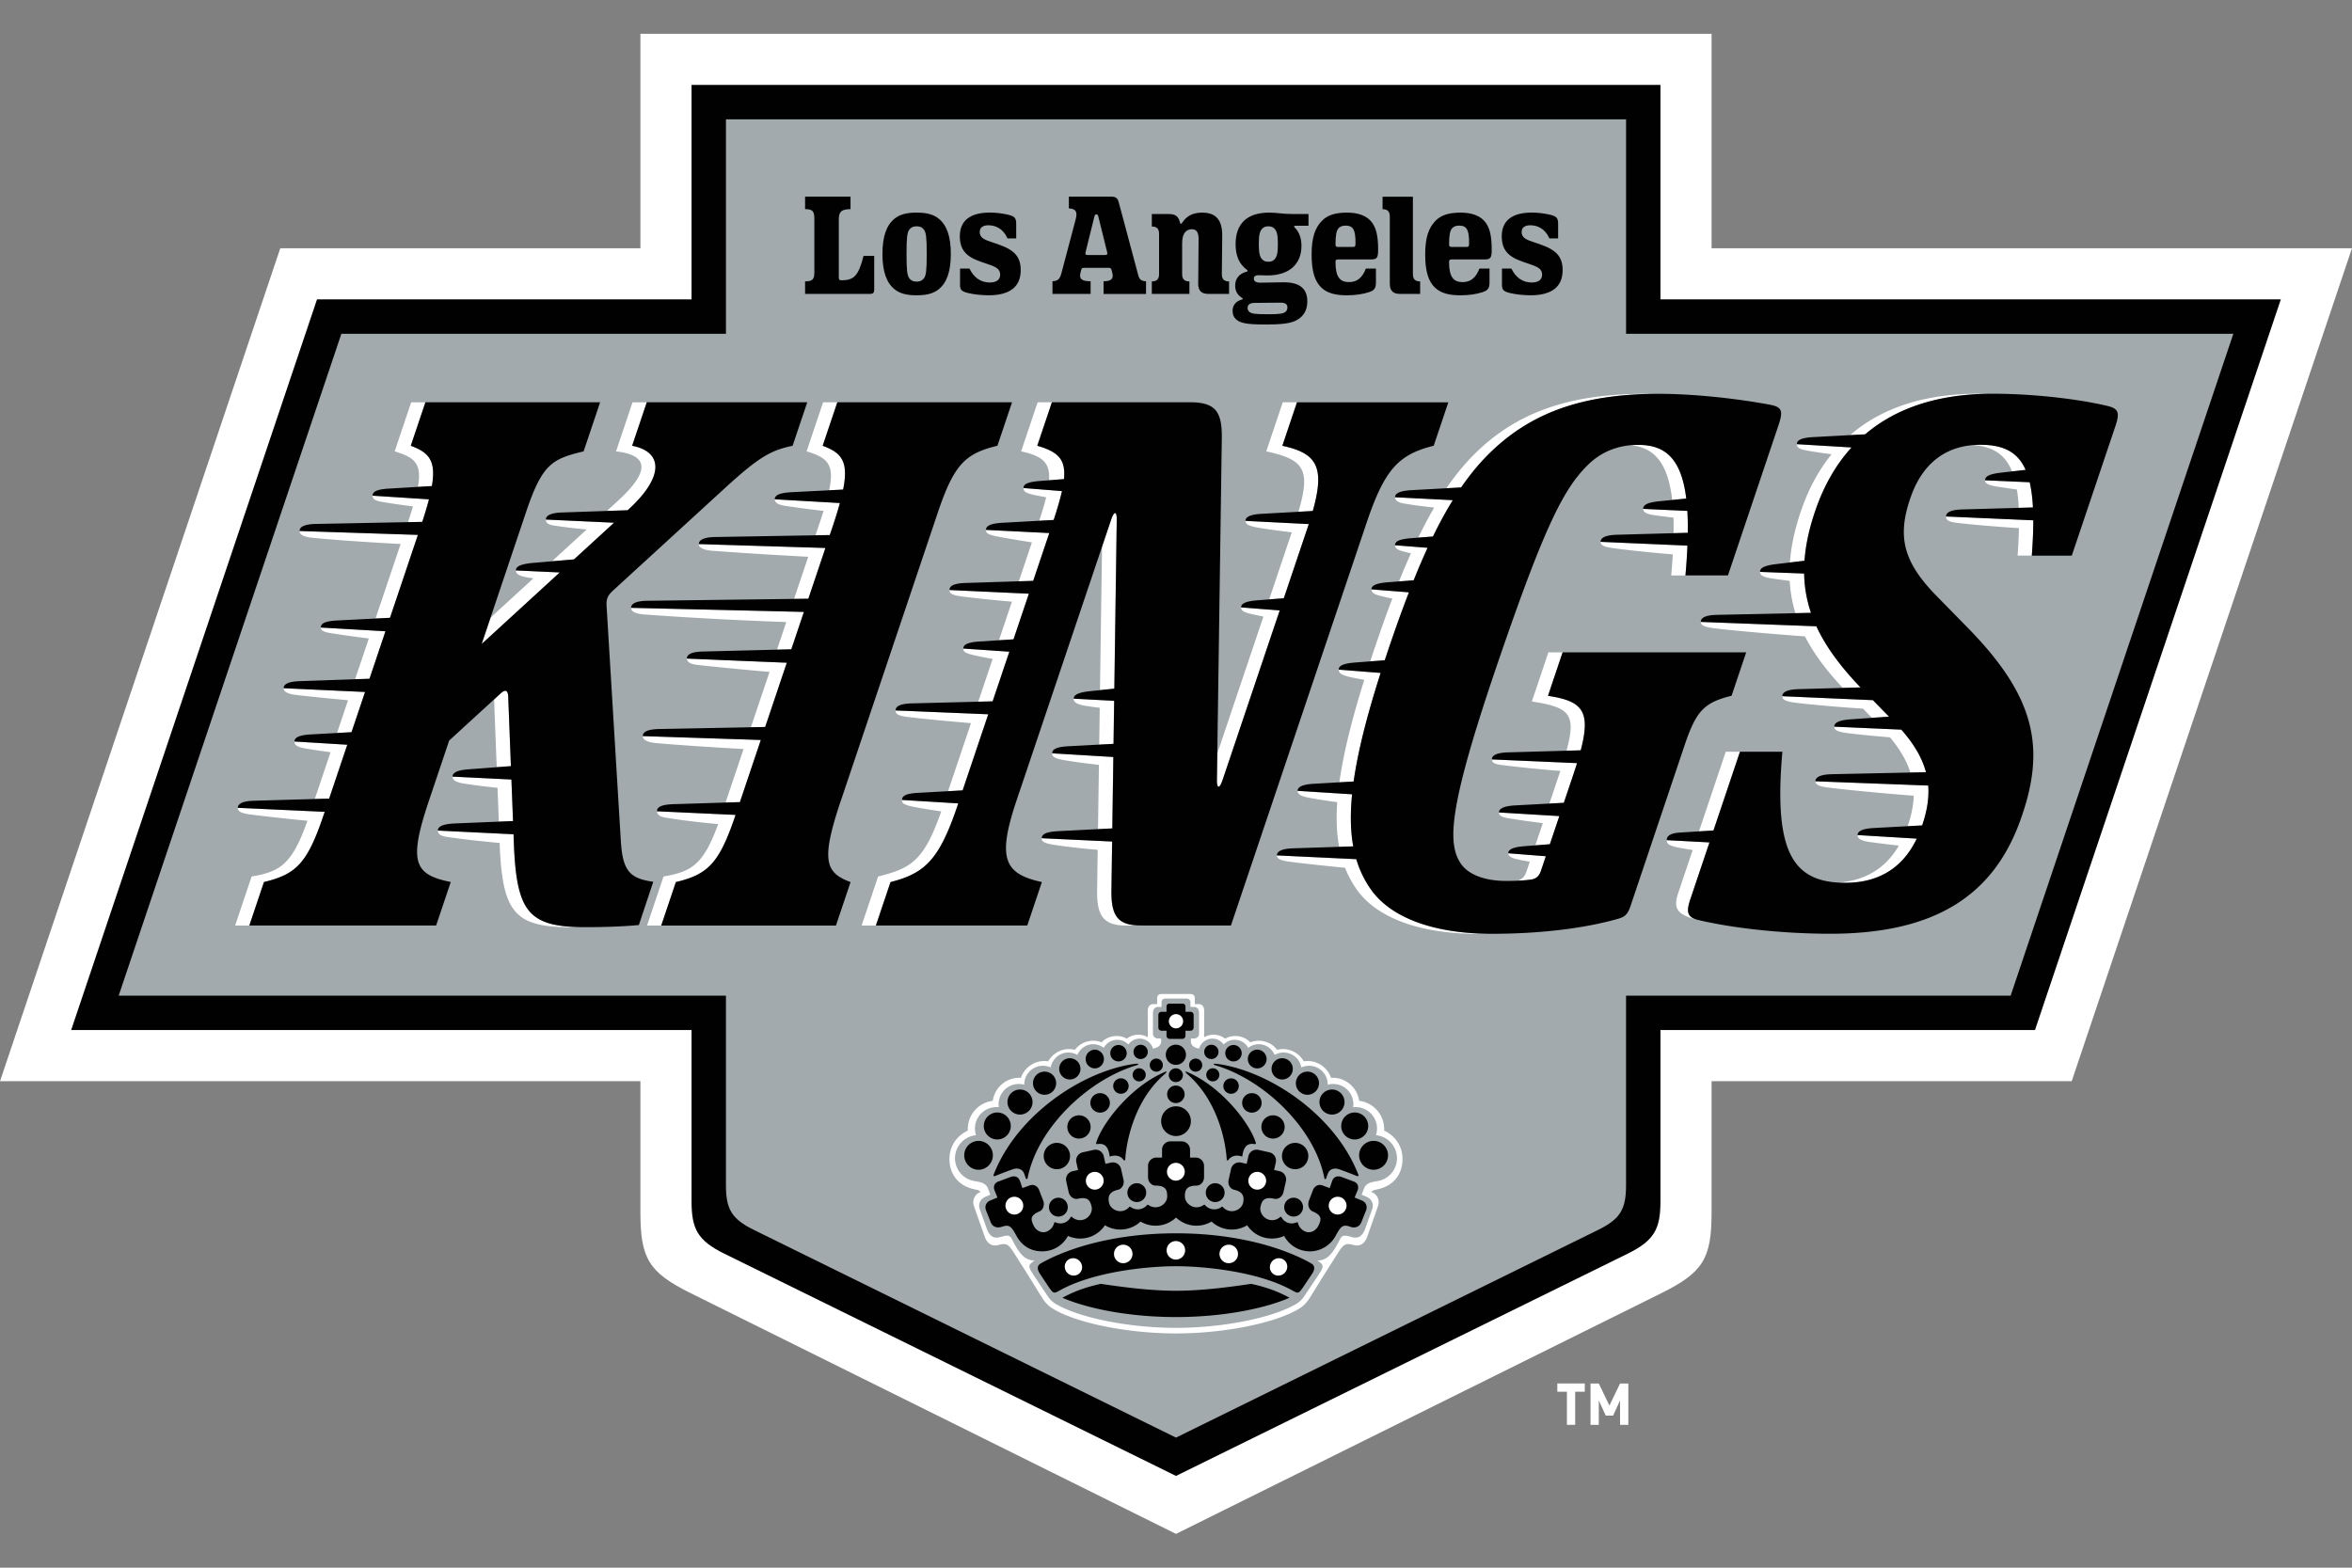
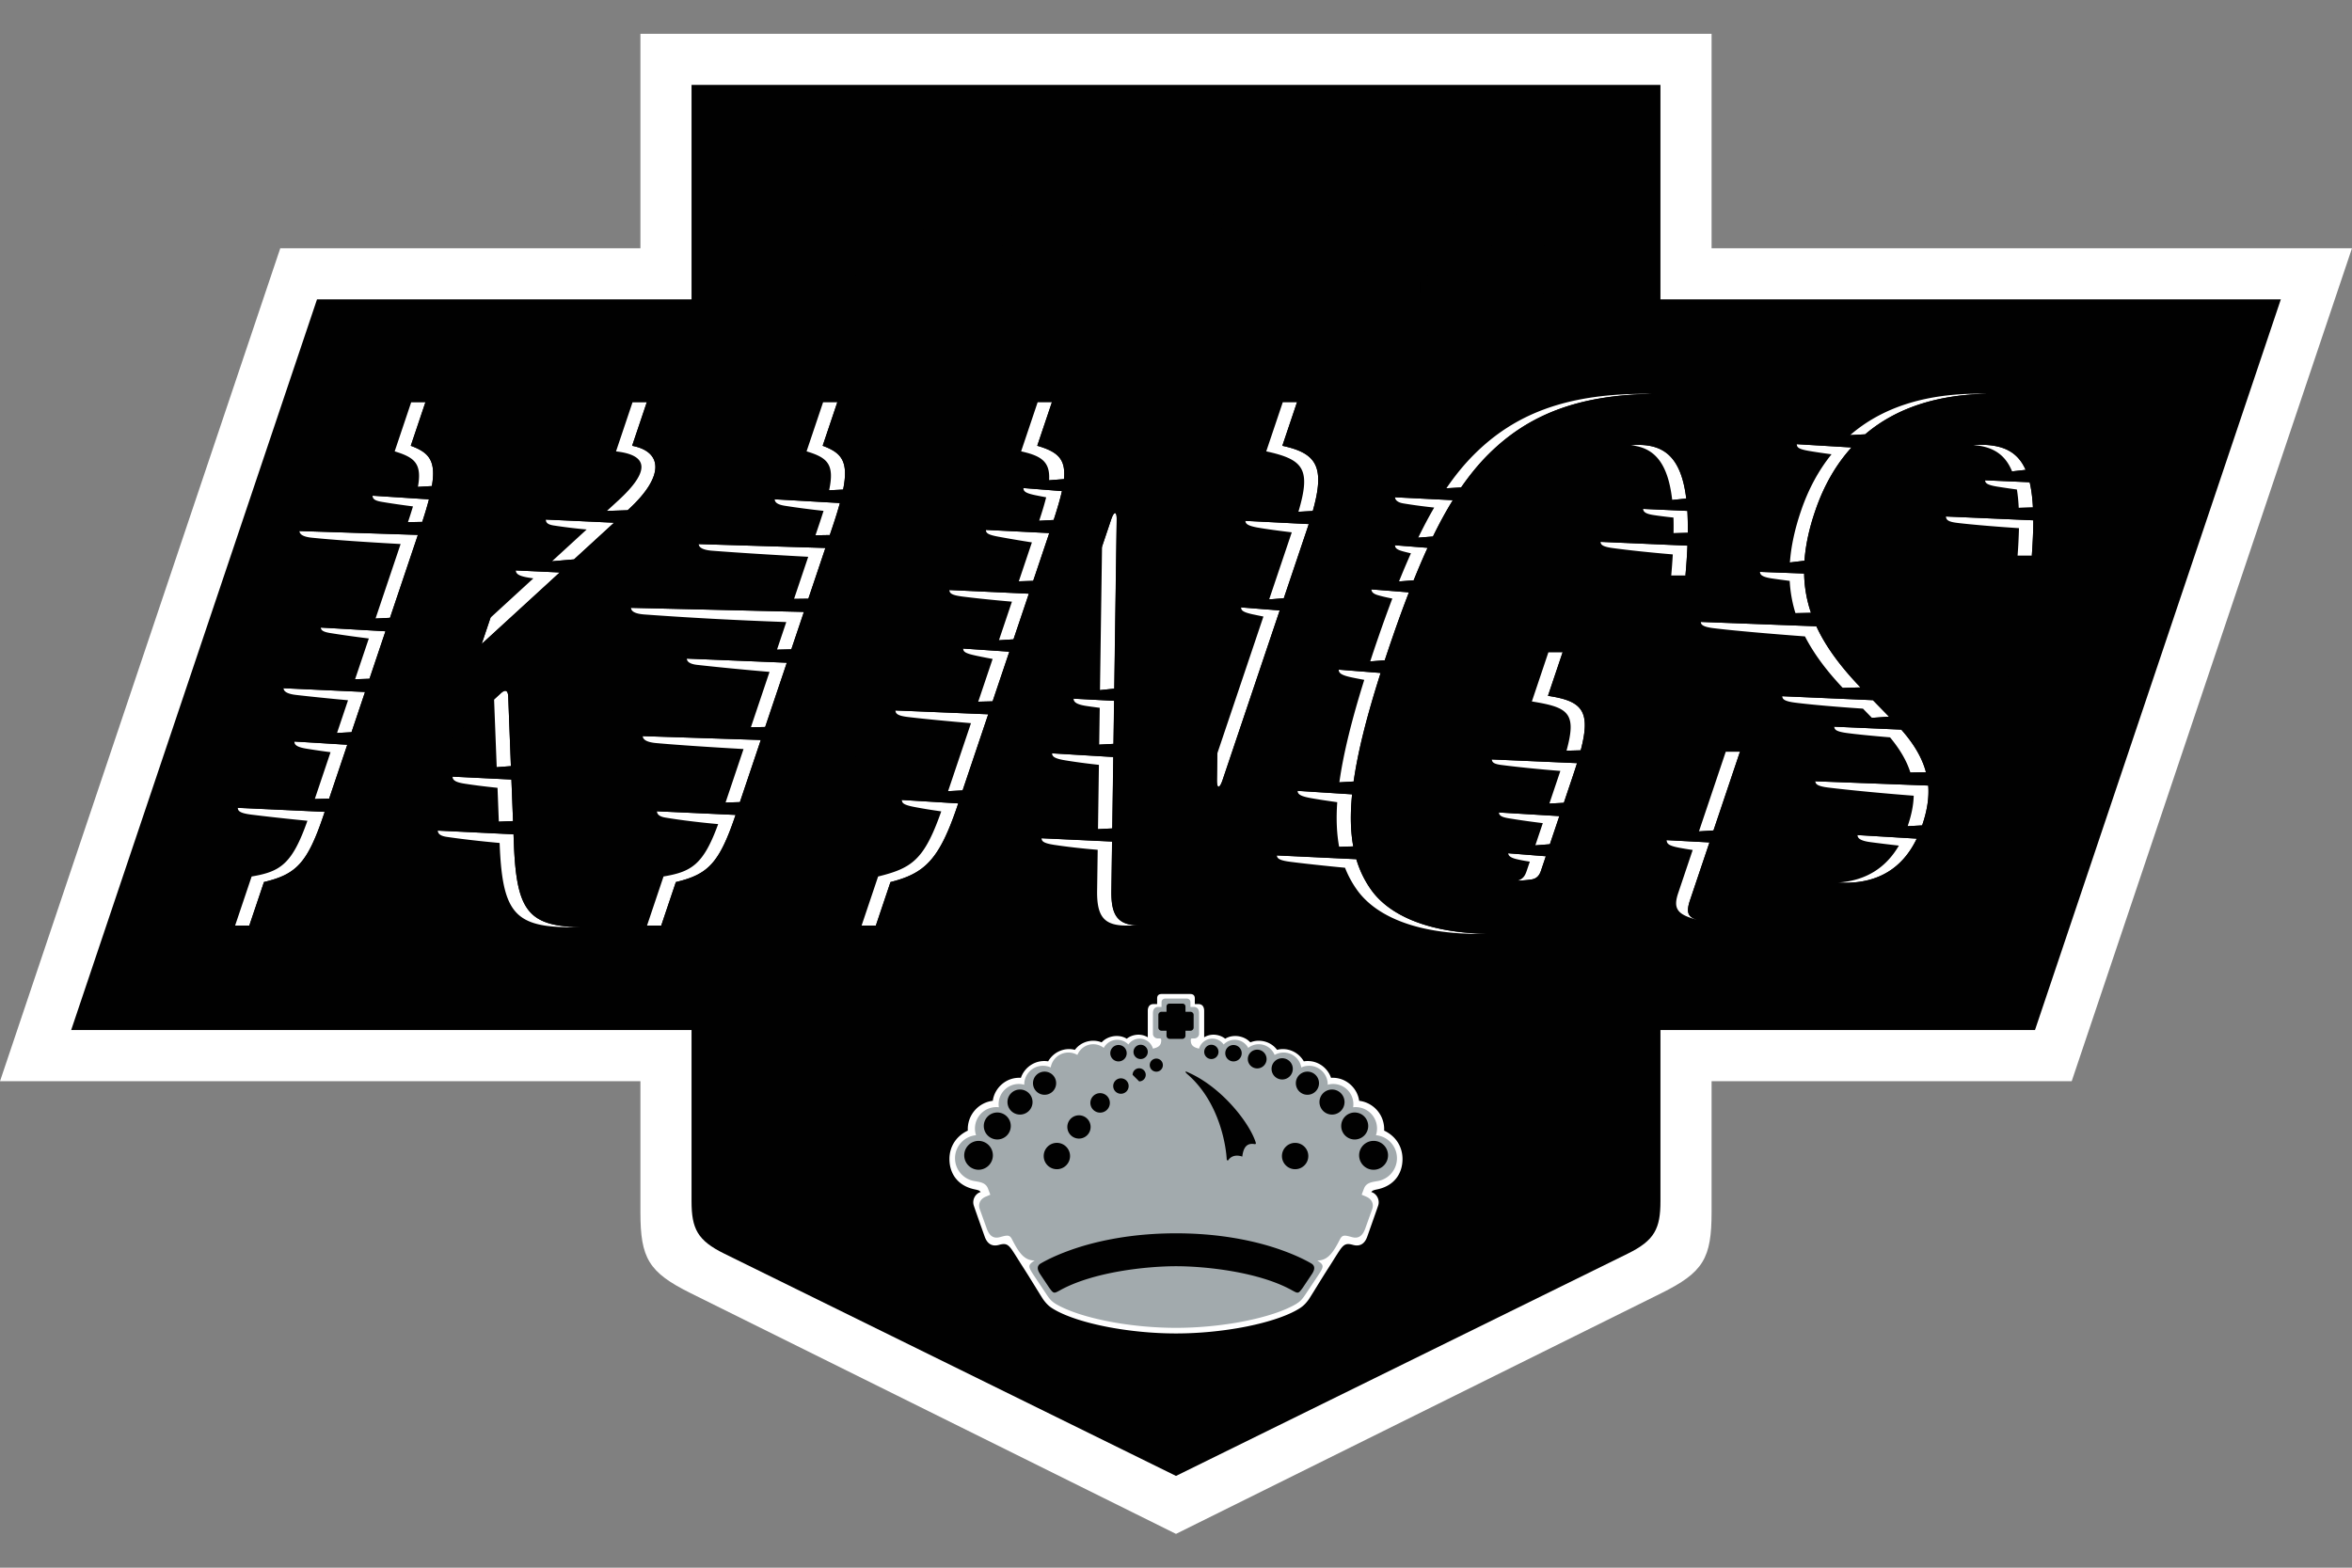
<svg xmlns="http://www.w3.org/2000/svg" viewBox="0 0 960 640">
  <rect x="0" y="0" width="960" height="640" fill="#808080" stroke="none" />
  <path fill="#fff" d="M698.606 441.403v53.456c0 18.822-3.321 24.538-20.498 33.065L480 626.202l-198.115-98.278c-17.17-8.527-20.491-14.235-20.491-33.065v-53.456H.005L114.403 101.34h146.99V13.798h437.213v87.542h261.388L845.59 441.403H698.606Z" />
  <path fill="#010101" d="m479.999 602.536 184.398-90.747c10.921-5.384 13.339-10.172 13.339-21.434v-69.838h152.869l100.347-298.3H677.735V34.674H282.262v87.542H129.393l-100.347 298.3h253.216v69.838c0 11.262 2.41 16.05 13.34 21.434l184.397 90.747Z" />
-   <path fill="#a2aaad" d="m479.998 586.895 172.28-84.784c9.198-4.527 11.415-8.543 11.415-18.345V406.49h156.971l90.909-270.232H663.7V48.725H296.31v87.533h-156.97L48.431 406.49h247.872v77.276c0 9.802 2.218 13.826 11.416 18.345l172.279 84.784Z" />
  <path fill="#fff" d="M485.808 405.796c1.399 0 1.87.795 1.87 1.761v2.348h1.397c1.792 0 2.419 1.236 2.419 2.804v10.759c3.614-2.14 7.275-.564 8.58.594 3.182-1.992 7.786-1.235 10.272 1.476 3.493-1.444 8.219-.572 10.914 3.058 3.639-1.02 8.412.395 10.907 4.69 5.267-.828 9.732 2.532 11.114 6.734 6.056-.386 10.805 4.21 11.47 9.37a11.628 11.628 0 0 1 10.195 12.172c4.642 2.17 7.508 6.441 7.508 11.601 0 5.785-3.213 10.69-9.755 12.265-1.468.348-2.41.402-2.99 1.205 2.233.664 3.508 3.213 2.851 5.4-.31.995-4.434 12.627-4.434 12.627-.981 2.928-2.858 4.388-5.855 3.569-2.826-.772-3.776-.386-5.785 2.68-1.537 2.356-2.687 4.264-3.869 6.102-3.53 5.46-6.673 10.782-8.45 13.493-1.815 2.51-3.182 3.367-4.99 4.38-9.91 5.53-30.222 9.492-49.184 9.492s-39.276-3.962-49.193-9.492c-1.816-1.013-3.175-1.878-4.99-4.38-1.777-2.711-4.92-8.033-8.442-13.493-1.19-1.838-2.34-3.746-3.878-6.102-2-3.066-2.95-3.452-5.785-2.68-2.997.819-4.873-.641-5.854-3.569 0 0-4.132-11.625-4.426-12.628-.664-2.186.618-4.735 2.843-5.399-.572-.803-1.514-.857-2.99-1.205-6.542-1.576-9.755-6.48-9.755-12.265 0-5.16 2.866-9.423 7.508-11.601a11.635 11.635 0 0 1 10.196-12.173c.663-5.16 5.422-9.755 11.47-9.369 1.382-4.194 5.846-7.562 11.122-6.735 2.478-4.294 7.26-5.708 10.906-4.689 2.703-3.63 7.414-4.495 10.913-3.058 2.479-2.71 7.09-3.468 10.265-1.476 1.306-1.158 4.966-2.733 8.581-.594v-10.759c0-1.568.625-2.804 2.417-2.804h1.399v-2.348c0-.973.47-1.762 1.868-1.762h11.64Z" />
  <path fill-rule="evenodd" fill="#a2aaad" d="M561.61 463.446a8.737 8.737 0 0 0 .448-2.743c0-4.819-3.909-8.727-8.736-8.727-.34 0-.68.023-1.02.061.062-.416.094-.834.094-1.273a8.23 8.23 0 0 0-10.467-7.925v-.131a7.607 7.607 0 0 0-7.607-7.609 7.63 7.63 0 0 0-3.183.688 7.318 7.318 0 0 0-7.222-6.095 7.371 7.371 0 0 0-3.668.982c-1.035-2.557-3.537-4.372-6.465-4.372-1.63 0-3.12.556-4.302 1.484a6.264 6.264 0 0 0-10.034-1.375 5.63 5.63 0 0 0-4.618-2.395 5.652 5.652 0 0 0-5.422 4.07c-2.603-.532-3.375-1.637-3.375-3.383 0-.687.131-.756.803-.756h.51c1.305 0 2.077-.982 2.077-1.877v-8.404c0-1.46-.578-2.595-2.232-2.595h-1.29v-1.784c0-.904-.433-1.638-1.722-1.638h-8.35c-1.297 0-1.73.734-1.73 1.638v1.784h-1.282c-1.653 0-2.231 1.143-2.231 2.595v8.404c0 .904.771 1.877 2.069 1.877h.517c.673 0 .796.076.796.756 0 1.754-.773 2.85-3.375 3.383-.688-2.347-2.85-4.07-5.423-4.07a5.607 5.607 0 0 0-4.61 2.394 6.266 6.266 0 0 0-4.519-1.923 6.282 6.282 0 0 0-5.523 3.299 6.93 6.93 0 0 0-4.294-1.484c-2.935 0-5.437 1.815-6.472 4.372a7.28 7.28 0 0 0-3.67-.982c-3.622 0-6.626 2.634-7.22 6.095a7.551 7.551 0 0 0-3.183-.688c-4.202 0-7.616 3.407-7.616 7.609v.13a8.23 8.23 0 0 0-10.365 9.198 8.729 8.729 0 0 0-9.315 11.409c-4.804.44-8.58 4.48-8.58 9.4 0 4.635 3.351 8.497 7.754 9.293 2.48.447 4.78.625 5.715 3.112.248.672.572 1.475.935 2.494l-1.777.743c-2.549 1.065-3.282 3.235-2.471 5.298l2.642 7.345c.988 2.982 2.533 4.75 5.56 3.916 2.874-.788 3.877-1.042 4.858.803 2.92 5.793 5.167 8.782 9.3 8.736-2.873 1.861-2.765 2.41-.317 6.133l4.92 7.368c1.67 2.58 2.449 3.275 4.24 4.38 9.601 5.545 29.599 9.616 48.83 9.616s39.237-4.071 48.838-9.616c1.792-1.105 2.565-1.807 4.24-4.38l4.912-7.368c2.465-3.715 2.558-4.272-.316-6.133 4.132.046 6.38-2.943 9.3-8.736.988-1.838 1.993-1.583 4.857-.803 3.036.834 4.58-.934 5.57-3.916l2.634-7.345c.802-2.054.084-4.233-2.472-5.298l-1.768-.743c.363-1.02.68-1.822.933-2.494.935-2.479 3.23-2.665 5.716-3.112 4.41-.796 7.754-4.658 7.754-9.293 0-4.92-3.768-8.96-8.58-9.399Z" />
  <path fill="#010101" d="M476.13 420.787v2.032c0 .718.58 1.297 1.298 1.297h5.144a1.3 1.3 0 0 0 1.297-1.297v-2.032h2.032c.718 0 1.298-.579 1.298-1.298v-5.143c0-.711-.58-1.29-1.298-1.29h-2.032v-2.04c0-.718-.401-1.297-1.297-1.297h-5.144c-.95 0-1.297.579-1.297 1.298v2.039h-2.032c-.718 0-1.298.579-1.298 1.29v5.143c0 .72.58 1.298 1.298 1.298h2.032ZM432.56 526.804c13.825-7.709 35.931-9.87 47.447-9.879 11.509 0 33.622 2.163 47.44 9.88 2.417 1.343 2.525 1.336 4.255-1.036l3.878-5.793c1.236-1.925 1.107-3.324-.387-4.194-5.175-3.012-12.729-5.97-20.244-7.964-10.86-2.872-22.576-4.325-34.942-4.325s-24.09 1.46-34.95 4.325c-7.523 1.994-15.07 4.952-20.244 7.964-1.494.87-1.622 2.269-.386 4.194l3.869 5.793c1.738 2.364 1.846 2.379 4.256 1.035" />
-   <path fill="#010101" d="M477.728 465.956a3.43 3.43 0 0 0-3.429 3.429v3.182h-2.287a3.431 3.431 0 0 0-3.428 3.43v4.611c0 1.784 1.351 3.414 3.097 3.414 4.38 0 4.727 2.093 4.727 4.425s-2.217 4.418-4.727 4.418a5.023 5.023 0 0 1-2.966-.957c-.209-.147-.38-.109-.533.077a4.966 4.966 0 0 1-6.774.703c-.154-.116-.348-.093-.502.092a5.02 5.02 0 0 1-2.65 1.568c-2.455.549-5.081-1.034-5.584-3.282-.51-2.27-.232-4.48 3.654-5.352 1.69-.38 2.649-2.271 2.263-4.002l-1.012-4.503a3.423 3.423 0 0 0-4.094-2.587l-2.278.501-.696-3.104a3.42 3.42 0 0 0-4.093-2.588l-4.503 1.004a3.432 3.432 0 0 0-2.588 4.102l.696 3.104-2.233.502a3.418 3.418 0 0 0-2.594 4.095l1.011 4.495c.386 1.746 2.062 3.035 3.77 2.65 4.27-.959 5.082 1.01 5.584 3.273.501 2.21-1.198 4.805-3.653 5.353a4.807 4.807 0 0 1-4.318-1.143c-.209-.193-.464-.17-.587.055-.603 1.096-1.6 1.984-2.881 2.347a4.651 4.651 0 0 1-3.237-.239c-.332-.147-.564-.031-.64.317-.372 1.583-1.569 2.858-3.059 3.452-2.132.85-4.403-.501-5.352-2.572-1.098-2.395-1.476-4.016 2.448-5.677 1.506-.633 2.109-2.58 1.575-4.248l-1.653-4.287c-.571-1.784-2.34-2.71-3.947-2.07l-2.95 1.082-.865-2.526c-.618-2.04-2.086-2.773-4.317-1.877l-4.766 1.777c-1.382.548-2.085 1.946-1.39 3.653.509 1.244.888 2.17 1.158 2.835l-2.842 1.166c-1.77.687-2.487 2.378-1.8 4.14l1.916 4.82c.687 1.768 2.456 2.487 4.457 1.822 3.105-1.027 3.83-.301 5.931 3.492 2.248 4.333 5.986 6.526 10.62 6.526s8.489-2.548 10.497-6.295a12.055 12.055 0 0 0 7.638.78 12.031 12.031 0 0 0 7.446-5.136 12.077 12.077 0 0 0 8.922 1.46 11.93 11.93 0 0 0 5.614-2.974 12.023 12.023 0 0 0 6.165 1.692c3.227 0 6.163-1.275 8.333-3.33a12.073 12.073 0 0 0 8.334 3.33c2.248 0 4.357-.618 6.156-1.691a12.003 12.003 0 0 0 5.615 2.972c3.183.72 6.349.101 8.928-1.459a12.036 12.036 0 0 0 7.438 5.136c2.674.603 5.33.27 7.64-.78 2.008 3.747 5.97 6.295 10.504 6.295s8.65-2.65 10.62-6.526c2.101-3.793 2.858-4.604 5.924-3.492 1.931.695 3.77-.054 4.457-1.823l1.915-4.819c.688-1.762-.03-3.453-1.792-4.14l-2.841-1.166c.27-.673.648-1.591 1.158-2.835.695-1.7 0-3.106-1.382-3.653l-4.766-1.777c-2.233-.903-3.708-.162-4.326 1.877l-.865 2.526-2.95-1.081c-1.6-.642-3.368.285-3.947 2.069l-1.645 4.287c-.54 1.668.07 3.607 1.576 4.248 3.923 1.668 3.544 3.29 2.44 5.677-.95 2.07-3.22 3.422-5.352 2.572-1.49-.594-2.689-1.869-3.059-3.452-.078-.348-.31-.456-.633-.317a4.651 4.651 0 0 1-3.237.24c-1.282-.364-2.278-1.244-2.881-2.348-.115-.225-.37-.248-.579-.055-1.112 1.005-2.68 1.514-4.325 1.143-2.456-.548-4.14-3.143-3.653-5.353.509-2.262 1.312-4.232 5.583-3.274 1.707.386 3.376-.911 3.777-2.649l1.012-4.495c.41-1.847-.75-3.685-2.595-4.094l-2.232-.503.695-3.105a3.443 3.443 0 0 0-2.595-4.1l-4.504-1.005a3.424 3.424 0 0 0-4.093 2.588l-.695 3.104-2.27-.5a3.427 3.427 0 0 0-4.103 2.586l-1.01 4.503c-.387 1.73.57 3.622 2.262 4.002 3.893.872 4.163 3.081 3.653 5.352-.502 2.248-3.136 3.83-5.591 3.282a4.936 4.936 0 0 1-2.65-1.568c-.155-.185-.347-.208-.501-.092a4.922 4.922 0 0 1-3.014 1.019 4.981 4.981 0 0 1-3.768-1.722c-.155-.186-.325-.224-.525-.077a5.062 5.062 0 0 1-2.966.957c-2.518 0-4.735-2.162-4.735-4.418s.347-4.425 4.735-4.425c1.745 0 3.089-1.63 3.089-3.414v-4.611a3.424 3.424 0 0 0-3.422-3.43h-2.294v-3.182a3.426 3.426 0 0 0-3.43-3.429h-4.58ZM480 537.68c19.648 0 36.556-3.615 46.343-7.879-4.534-2.456-9.069-4.233-15.665-5.677-8.172 1.22-19.973 2.828-30.686 2.828s-22.507-1.608-30.687-2.828c-6.595 1.452-11.13 3.229-15.664 5.677 9.786 4.256 26.694 7.879 46.343 7.879M505.635 443.356a3.145 3.145 0 0 0-3.174-3.128 3.135 3.135 0 0 0-3.128 3.175c0 1.737 1.429 3.136 3.174 3.128a3.154 3.154 0 0 0 3.128-3.175ZM490.711 434.837a2.674 2.674 0 0 0-2.68-2.672c-1.483 0-2.672 1.197-2.672 2.672s1.198 2.68 2.673 2.68 2.68-1.205 2.68-2.68ZM497.701 438.792a2.675 2.675 0 1 0-5.352 0c0 1.475 1.197 2.672 2.672 2.672s2.68-1.197 2.68-2.672ZM514.95 450.246c0-2.194-1.785-3.978-3.978-3.978s-3.977 1.784-3.977 3.978 1.783 3.978 3.977 3.978 3.978-1.784 3.978-3.978ZM524.349 460.07c0-2.626-2.125-4.75-4.75-4.75s-4.75 2.124-4.75 4.75 2.124 4.75 4.75 4.75 4.75-2.124 4.75-4.75Z" />
  <path fill="#010101" d="M534.003 471.95c0-2.974-2.409-5.376-5.375-5.376s-5.383 2.41-5.383 5.376 2.41 5.376 5.383 5.376 5.375-2.41 5.375-5.376ZM516.973 432.233a3.831 3.831 0 0 0-3.94-3.714 3.831 3.831 0 0 0-3.715 3.94 3.83 3.83 0 0 0 3.939 3.714 3.831 3.831 0 0 0 3.716-3.94ZM527.672 436.228a4.324 4.324 0 0 0-4.465-4.202 4.326 4.326 0 0 0-4.2 4.457 4.332 4.332 0 0 0 4.456 4.209 4.338 4.338 0 0 0 4.209-4.464ZM538.367 442.074a4.727 4.727 0 0 0-4.858-4.588 4.727 4.727 0 0 0-4.588 4.859 4.723 4.723 0 0 0 4.858 4.588 4.721 4.721 0 0 0 4.588-4.858ZM497.347 429.415c0-1.614-1.32-2.904-2.935-2.897-1.606 0-2.904 1.329-2.896 2.935a2.92 2.92 0 0 0 2.935 2.896 2.92 2.92 0 0 0 2.896-2.934ZM506.815 429.947a3.348 3.348 0 0 0-3.368-3.328 3.345 3.345 0 0 0-3.337 3.367 3.35 3.35 0 0 0 3.377 3.33 3.339 3.339 0 0 0 3.328-3.368ZM548.788 449.875c-.023-2.826-2.325-5.105-5.144-5.082a5.11 5.11 0 0 0-5.083 5.145 5.11 5.11 0 0 0 5.145 5.082 5.11 5.11 0 0 0 5.083-5.145ZM558.45 459.647a5.515 5.515 0 0 0-5.537-5.477 5.507 5.507 0 0 0-5.477 5.546 5.504 5.504 0 0 0 5.538 5.476c3.044-.023 5.5-2.502 5.477-5.545ZM566.543 471.618c-.023-3.259-2.68-5.886-5.931-5.863-3.26.024-5.886 2.68-5.863 5.933.023 3.259 2.68 5.885 5.932 5.863 3.26-.024 5.885-2.68 5.862-5.933ZM507.054 472.166c.486-3.955 1.985-5.64 5.114-5.076.293.055.5-.239.416-.517-2.27-7.646-13.408-22.29-27.117-28.54-.882-.4-1.406-.686-1.553-.517-.147.178.262.595.926 1.182 12.938 11.37 15.579 29.072 15.865 34.657.023.379.51.502.726.185 0 0 1.499-2.733 5.615-1.374" />
-   <path fill="#010101" d="M497.022 435.185c19.765 6.302 39.762 25.936 43.546 45.856.063.348.572.417.696.092.41-1.119.579-1.838 1.05-2.664.719-1.251 2.471-1.707 4.047-1.182 2.364.803 5.793 2.132 7.546 2.842.34.147.688-.108.557-.456-9.392-24.46-36.256-42.34-57.326-45.3-1.105-.154-1.754-.16-1.777.055-.039.24.316.355 1.653.764M452.95 472.166c4.124-1.36 5.615 1.374 5.615 1.374.208.317.702.194.726-.185.286-5.585 2.927-23.287 15.865-34.657.671-.587 1.08-1.004.926-1.182-.146-.169-.671.116-1.552.518-13.71 6.249-24.847 20.893-27.118 28.54-.085.277.124.571.417.516 3.128-.563 4.627 1.113 5.113 5.076M462.976 435.185c1.336-.41 1.691-.525 1.653-.765-.031-.216-.672-.209-1.777-.054-21.07 2.958-47.926 20.839-57.326 45.3-.14.347.209.602.557.456 1.753-.71 5.182-2.047 7.545-2.843 1.577-.525 3.33-.07 4.048 1.182.471.826.642 1.545 1.05 2.664.124.325.634.264.696-.092 3.784-19.92 23.78-39.554 43.546-45.856M486.07 457.716c0-3.353-2.711-6.072-6.071-6.072s-6.064 2.719-6.064 6.072 2.712 6.07 6.064 6.07 6.07-2.719 6.07-6.07ZM482.843 438.953a2.898 2.898 0 0 0-5.794 0 2.898 2.898 0 0 0 5.793 0ZM483.52 446.747c0-1.97-1.598-3.567-3.575-3.567s-3.57 1.598-3.57 3.567 1.6 3.577 3.57 3.577 3.575-1.6 3.575-3.577ZM484.07 430.604a4.124 4.124 0 1 0-8.248 0 4.124 4.124 0 0 0 8.248 0ZM499.841 486.887c0-2.123-1.722-3.846-3.847-3.846s-3.838 1.723-3.838 3.846 1.715 3.847 3.838 3.847 3.847-1.722 3.847-3.847ZM531.85 492.812c0-2.124-1.723-3.846-3.846-3.846s-3.84 1.722-3.84 3.846 1.723 3.847 3.84 3.847 3.846-1.723 3.846-3.847ZM460.157 486.887c0 2.125 1.722 3.847 3.847 3.847s3.838-1.722 3.838-3.847-1.723-3.846-3.838-3.846-3.847 1.723-3.847 3.846ZM428.149 492.812c0 2.124 1.722 3.847 3.846 3.847s3.838-1.723 3.838-3.847-1.722-3.846-3.838-3.846-3.846 1.722-3.846 3.846ZM446.741 436.173a3.83 3.83 0 0 0 .224-7.654 3.83 3.83 0 0 0-.224 7.654ZM436.537 440.692a4.344 4.344 0 0 0 4.465-4.21 4.333 4.333 0 0 0-4.21-4.456 4.334 4.334 0 1 0-.255 8.666Z" />
-   <path fill="#010101" d="M426.22 446.933a4.718 4.718 0 0 0 4.858-4.588 4.713 4.713 0 0 0-4.588-4.859 4.723 4.723 0 0 0-4.859 4.588 4.723 4.723 0 0 0 4.588 4.859ZM465.547 432.35a2.925 2.925 0 0 0 2.935-2.896 2.926 2.926 0 0 0-2.896-2.935 2.93 2.93 0 0 0-2.935 2.896 2.916 2.916 0 0 0 2.896 2.935ZM456.51 433.315a3.34 3.34 0 0 0 3.367-3.33 3.349 3.349 0 0 0-3.328-3.374 3.355 3.355 0 0 0-3.368 3.337 3.342 3.342 0 0 0 3.33 3.367ZM416.299 455.02c2.827.015 5.137-2.264 5.144-5.082.016-2.828-2.263-5.137-5.083-5.145-2.826-.023-5.127 2.264-5.143 5.082a5.1 5.1 0 0 0 5.082 5.145ZM407.025 465.185a5.5 5.5 0 0 0 5.538-5.477 5.494 5.494 0 0 0-5.469-5.538 5.505 5.505 0 0 0-5.546 5.468c-.023 3.044 2.433 5.524 5.477 5.547ZM399.324 477.55a5.89 5.89 0 0 0 5.932-5.862 5.895 5.895 0 0 0-5.863-5.933 5.899 5.899 0 0 0-.07 11.796ZM457.499 446.523a3.149 3.149 0 0 0 3.174-3.128 3.15 3.15 0 0 0-3.128-3.174 3.15 3.15 0 0 0-3.174 3.128 3.145 3.145 0 0 0 3.128 3.175ZM471.968 437.51a2.675 2.675 0 1 0 0-5.352c-1.475-.001-2.68 1.196-2.68 2.671s1.205 2.68 2.68 2.68ZM464.97 441.472a2.68 2.68 0 0 0 2.68-2.672c0-1.475-1.205-2.68-2.68-2.68s-2.68 1.197-2.68 2.68a2.674 2.674 0 0 0 2.68 2.672ZM449.026 454.224c2.195 0 3.978-1.776 3.978-3.978a3.977 3.977 0 1 0-3.978 3.978ZM440.398 464.82c2.626 0 4.75-2.124 4.75-4.75s-2.124-4.75-4.75-4.75-4.75 2.124-4.75 4.75 2.125 4.75 4.75 4.75ZM431.377 477.326c2.974 0 5.376-2.41 5.376-5.376s-2.41-5.384-5.376-5.384-5.375 2.41-5.375 5.384 2.41 5.376 5.375 5.376Z" />
-   <path fill="#fff" d="M482.903 416.918c0 1.606-1.298 2.904-2.904 2.904s-2.904-1.298-2.904-2.904 1.298-2.904 2.904-2.904 2.904 1.298 2.904 2.904ZM479.953 506.66a3.777 3.777 0 1 1-.001 7.555 3.777 3.777 0 0 1 0-7.554ZM454.72 512.415a3.778 3.778 0 0 1 7.491-.996 3.786 3.786 0 0 1-3.243 4.24 3.777 3.777 0 0 1-4.248-3.244ZM434.808 518.308c-.673-1.862.27-3.862 2.109-4.472s3.869.402 4.541 2.263c.68 1.862-.27 3.862-2.108 4.473-1.839.61-3.87-.403-4.542-2.264ZM497.787 511.418a3.764 3.764 0 0 1 4.248-3.244 3.772 3.772 0 0 1 3.244 4.24 3.764 3.764 0 0 1-4.248 3.245 3.772 3.772 0 0 1-3.244-4.24ZM518.54 516.1c.671-1.862 2.703-2.875 4.542-2.264 1.838.618 2.788 2.61 2.115 4.472-.671 1.861-2.702 2.874-4.549 2.264-1.838-.611-2.78-2.611-2.108-4.473ZM479.948 474.731c2 0 3.63 1.63 3.63 3.63s-1.63 3.63-3.63 3.63c-2.001 0-3.63-1.63-3.63-3.63s1.629-3.63 3.63-3.63ZM513.157 478.407c2 0 3.63 1.63 3.63 3.63s-1.63 3.63-3.63 3.63-3.63-1.63-3.63-3.63 1.63-3.63 3.63-3.63ZM545.977 488.571c2 0 3.63 1.63 3.63 3.63s-1.63 3.63-3.63 3.63-3.63-1.629-3.63-3.63 1.63-3.63 3.63-3.63ZM450.47 482.037c0 2-1.63 3.63-3.63 3.63s-3.63-1.63-3.63-3.63 1.63-3.63 3.63-3.63 3.63 1.63 3.63 3.63ZM417.654 492.202c0 2-1.63 3.63-3.63 3.63s-3.63-1.63-3.63-3.63 1.63-3.63 3.63-3.63 3.63 1.629 3.63 3.63Z" />
+   <path fill="#010101" d="M426.22 446.933a4.718 4.718 0 0 0 4.858-4.588 4.713 4.713 0 0 0-4.588-4.859 4.723 4.723 0 0 0-4.859 4.588 4.723 4.723 0 0 0 4.588 4.859ZM465.547 432.35a2.925 2.925 0 0 0 2.935-2.896 2.926 2.926 0 0 0-2.896-2.935 2.93 2.93 0 0 0-2.935 2.896 2.916 2.916 0 0 0 2.896 2.935ZM456.51 433.315a3.34 3.34 0 0 0 3.367-3.33 3.349 3.349 0 0 0-3.328-3.374 3.355 3.355 0 0 0-3.368 3.337 3.342 3.342 0 0 0 3.33 3.367ZM416.299 455.02c2.827.015 5.137-2.264 5.144-5.082.016-2.828-2.263-5.137-5.083-5.145-2.826-.023-5.127 2.264-5.143 5.082a5.1 5.1 0 0 0 5.082 5.145ZM407.025 465.185a5.5 5.5 0 0 0 5.538-5.477 5.494 5.494 0 0 0-5.469-5.538 5.505 5.505 0 0 0-5.546 5.468c-.023 3.044 2.433 5.524 5.477 5.547ZM399.324 477.55a5.89 5.89 0 0 0 5.932-5.862 5.895 5.895 0 0 0-5.863-5.933 5.899 5.899 0 0 0-.07 11.796ZM457.499 446.523a3.149 3.149 0 0 0 3.174-3.128 3.15 3.15 0 0 0-3.128-3.174 3.15 3.15 0 0 0-3.174 3.128 3.145 3.145 0 0 0 3.128 3.175ZM471.968 437.51a2.675 2.675 0 1 0 0-5.352c-1.475-.001-2.68 1.196-2.68 2.671s1.205 2.68 2.68 2.68ZM464.97 441.472a2.68 2.68 0 0 0 2.68-2.672c0-1.475-1.205-2.68-2.68-2.68s-2.68 1.197-2.68 2.68ZM449.026 454.224c2.195 0 3.978-1.776 3.978-3.978a3.977 3.977 0 1 0-3.978 3.978ZM440.398 464.82c2.626 0 4.75-2.124 4.75-4.75s-2.124-4.75-4.75-4.75-4.75 2.124-4.75 4.75 2.125 4.75 4.75 4.75ZM431.377 477.326c2.974 0 5.376-2.41 5.376-5.376s-2.41-5.384-5.376-5.384-5.375 2.41-5.375 5.384 2.41 5.376 5.375 5.376Z" />
  <path fill="#010101" d="M374.137 86.795c-4.619 0-7.075.958-8.951 2.425-3.314 2.627-5.006 7.222-5.006 14.46s1.692 11.832 5.005 14.459c1.877 1.459 4.334 2.417 8.952 2.417s7.075-.958 8.951-2.417c3.307-2.627 5.006-7.223 5.006-14.46s-1.692-11.832-5.005-14.459c-1.877-1.467-4.34-2.425-8.952-2.425Zm0 5.592c1.53 0 2.456.572 3.043 1.452.788 1.213 1.074 2.881 1.074 9.84s-.286 8.635-1.074 9.84c-.587.874-1.513 1.452-3.043 1.452s-2.463-.57-3.05-1.452c-.789-1.212-1.074-2.88-1.074-9.84s.285-8.635 1.074-9.84c.586-.872 1.513-1.452 3.05-1.452Zm-17.317 12.08v13.81c0 1.213-.448 1.707-1.7 1.707h-26.515v-5.106c3.16 0 3.785-.957 3.785-3.745V89.576c0-3.36-.602-4.194-3.785-4.194v-5.106h18.546v5.106c-4.04 0-4.782 1.36-4.782 4.31v23.688c0 .742.248 1.05 1.066 1.05 5.121 0 6.975-1.814 9.022-9.955h4.363v-.008Zm107.801 7.98-7.963-29.76c-.48-1.777-1.15-2.41-3.136-2.41h-17.255v4.788c2.881.178 3.599 1.383 2.788 4.457l-5.808 21.958c-.641 2.433-1.46 3.23-3.66 3.345v5.167h15.563v-5.167c-3.809 0-4.727-1.105-4.148-3.422l.293-1.19c.155-.61.394-.88 1.159-.88h10.08c.764 0 1.004.27 1.158.88l.325 1.267c.548 2.233-.325 3.352-3.584 3.352V120h17.332v-5.168c-1.892-.085-2.703-.733-3.129-2.37m-13.624-8.358h-7.044c-.873 0-1.097-.286-.873-1.159l3.607-14.605c.147-.58.401-.834.788-.834s.649.255.795.834l3.607 14.605c.217.882 0 1.159-.872 1.159m95.273-10.867c-.827.989-1.19 2.811-1.19 6.58 0 .726.27.99.973.99h6.202c.711 0 .942-.27.973-.99.131-3.19-.293-5.591-1.104-6.58-.564-.687-1.344-1.135-2.866-1.135s-2.41.447-2.981 1.135m4.31 21.928c3.26 0 5.438-1.739 6.882-5.53h4.117v5.537c0 2.564-.672 3.383-2.85 4.102-2.426.803-5.453 1.282-9.106 1.282-4.905 0-8.064-1.02-10.297-3.12-2.765-2.61-4.008-6.836-4.008-13.586s1.367-10.79 4.179-13.672c2.023-2.093 4.943-3.383 10.219-3.383 4.595 0 7.708 1.236 9.654 3.321 2.301 2.48 3.105 6.094 3.105 11.864 0 3.299-.51 3.939-2.982 3.939h-13.454c-.703 0-.973.27-.973.989 0 6.264 1.868 8.257 5.507 8.257m42.048-21.928c-.826.989-1.19 2.811-1.19 6.58 0 .726.27.99.974.99h6.201c.711 0 .943-.27.973-.99.133-3.19-.293-5.591-1.104-6.58-.563-.687-1.344-1.135-2.866-1.135s-2.409.447-2.98 1.135m4.31 21.928c3.258 0 5.437-1.739 6.88-5.53h4.118v5.537c0 2.564-.672 3.383-2.85 4.102-2.426.803-5.453 1.282-9.107 1.282-4.904 0-8.064-1.02-10.295-3.12-2.765-2.61-4.009-6.836-4.009-13.586s1.367-10.79 4.178-13.672c2.024-2.093 4.943-3.383 10.22-3.383 4.594 0 7.707 1.236 9.654 3.321 2.302 2.48 3.104 6.094 3.104 11.864 0 3.299-.509 3.939-2.98 3.939h-13.455c-.703 0-.973.27-.973.989 0 6.264 1.876 8.257 5.506 8.257m-20.266-3.267c0 2.054.91 2.98 2.957 2.98v5.106h-8.202c-2.92 0-4.179-1.36-4.179-4.194V88.386c0-2.046-.911-2.981-2.958-2.981V80.3h12.382v31.598ZM414.787 97.323h-3.568c-1.568-3.623-4.48-5.36-7.801-5.36-2.518 0-3.523 1.166-3.523 2.718 0 1.754 1.013 2.796 3.415 3.638l4.371 1.521c6.496 2.271 8.937 5.114 8.937 10.443 0 6.975-4.65 10.265-13.084 10.265-3.004 0-6.21-.394-8.35-.904-2.85-.687-3.328-1.42-3.328-3.436v-6.573h3.83c1.816 3.622 4.488 5.7 8.381 5.7 2.827 0 4.17-1.306 4.17-3.205 0-1.901-1.22-2.959-3.893-3.894l-4.255-1.475c-5.916-2.054-8.318-4.966-8.318-10.319 0-6.009 3.776-9.655 12.25-9.655 2.603 0 5.136.333 7.43.865 2.826.65 3.328 1.476 3.328 3.84v5.823l.008.008Zm221.186 0h-3.568c-1.568-3.623-4.48-5.36-7.794-5.36-2.518 0-3.529 1.166-3.529 2.718 0 1.754 1.02 2.796 3.413 3.638l4.373 1.521c6.495 2.271 8.943 5.114 8.943 10.443 0 6.975-4.657 10.265-13.092 10.265-3.004 0-6.201-.394-8.35-.904-2.84-.687-3.32-1.42-3.32-3.436v-6.573h3.831c1.815 3.622 4.495 5.7 8.38 5.7 2.835 0 4.172-1.306 4.172-3.205 0-1.901-1.222-2.959-3.894-3.894l-4.255-1.475c-5.917-2.054-8.319-4.966-8.319-10.319 0-6.009 3.777-9.655 12.257-9.655 2.603 0 5.13.333 7.423.865 2.827.65 3.329 1.476 3.329 3.84v5.83Zm-134.309 17.556v5.105h-8.426c-2.92 0-4.179-1.36-4.179-4.194 0-5.6.163-11.847.163-18.166 0-2.889-.92-4.04-2.765-4.04-2.403 0-3.947 1.816-3.947 5.616v12.705c0 2.055.91 2.982 2.958 2.982v5.105h-15.34v-5.105c2.047 0 2.958-.927 2.958-2.982V95.46c0-2.054-.911-2.981-2.958-2.981v-5.105h6.797c2.958 0 4.086.942 4.735 3.583.124.518.464.564.757.1 1.8-2.788 4.294-4.255 8.295-4.255 5.623 0 8.156 3.028 8.156 9.33s-.161 10.18-.161 15.78c0 2.055.91 2.982 2.957 2.982m16.028-8.041c1.22 0 1.923-.363 2.494-.95 1.012-1.043 1.398-2.626 1.398-6.28s-.386-5.244-1.397-6.287c-.572-.587-1.275-.95-2.495-.95-1.222 0-1.924.363-2.495.95-1.013 1.043-1.399 2.634-1.399 6.287s.386 5.237 1.399 6.28c.57.587 1.273.95 2.495.95Zm.177 21.441c4.665 0 6.001-.324 6.782-.958.563-.463.825-1.089.825-1.815 0-1.398-.918-1.961-2.942-1.961-3.56 0-7.044.093-10.373.093-2.023 0-2.95.764-2.95 2.069 0 .687.27 1.274.857 1.692.803.587 1.862.865 6.898.865h.91l-.007.015Zm10.574-35.421c1.815 1.776 2.765 4.287 2.765 7.53 0 7.1-4.673 12.042-13.81 12.042-1.93 0-2.194-.093-3.7-.093-1.359 0-1.93.587-1.93 1.345 0 .98.64 1.706 2.788 1.706 3.328 0 5.792-.163 9.36-.163 7.014 0 9.686 2.913 9.686 7.801 0 2.813-.942 5.006-2.757 6.566-2.256 1.931-5.19 2.85-13.309 2.85h-1.946c-6.897 0-9.23-.657-10.743-1.823-1.197-.92-1.754-2.194-1.754-3.769 0-2.17 1.275-3.9 3.87-4.603.409-.116.347-.44 0-.657-1.884-1.158-2.804-2.788-2.804-5.029 0-2.725 1.568-4.903 4.727-5.684.44-.116.448-.448.108-.703-3.182-2.355-4.665-5.646-4.665-10.558 0-8.187 4.564-12.83 13.663-12.83 3.283 0 5.353.572 9.64.572h6.449v4.781h-5.368c-.533 0-.672.348-.278.734" />
  <path fill="#fff" d="M718.38 233.47c0 1.035.58 2.046 4.905 2.688 2.101.308 4.588.648 7.207.981a54.063 54.063 0 0 0 2.347 13.177l6.342-.14a52.043 52.043 0 0 1-2.796-16.042l-18.005-.672v.009ZM665.593 181.767c9.385.905 15.17 6.844 16.938 22.353l5.74-.579c-2.009-16.513-8.705-21.912-19.58-21.912-1.059 0-2.094.046-3.106.146M710.19 306.9h-5.8l-10.938 32.502 5.932-.37 10.805-32.131ZM753.792 299.246c3.879.532 10.637 1.189 17.657 1.776 4.11 4.967 6.828 9.647 8.303 14.358l6.364-.138c-1.513-5.709-4.75-11.363-10.063-17.379l-27.35-1.205c0 1.182.741 1.993 5.082 2.588M761.307 177.302c12.35-10.535 28.957-16.15 49.827-16.529-1.205-.03-2.395-.038-3.562-.038-22.143 0-39.6 5.777-52.421 16.9l6.156-.325v-.008ZM808.336 181.583c-.973 0-1.924.046-2.85.115 7.794.595 12.914 3.708 15.772 10.744l5.546-.626c-3.275-7.43-9.238-10.241-18.46-10.241M694.226 253.892c0 1.09.804 2.016 5.16 2.557 7.909.98 22.816 2.279 37.336 3.36 3.623 7.06 8.774 13.964 15.448 21.032l7.221-.209c-8.101-8.45-14.15-16.56-18.012-24.948l-47.16-1.791h.007ZM727.477 284.232c0 1.197.858 2.054 5.199 2.618 6.974.888 18.088 1.815 27.72 2.448l3.669 3.77 6.975-.495-6.566-6.728-36.989-1.613h-.008ZM392.89 322.672l10.457-31.066-37.839-1.56c0 1.252.811 2.171 5.16 2.68 6.217.735 15.919 1.676 25.65 2.503l-9.353 27.774 5.916-.323.008-.008ZM302.005 327.46l8.527-25.363-48.165-1.577c0 1.252 1.29 2.457 5.445 2.835 8.264.75 22.252 1.684 35.676 2.433l-7.353 21.858 5.863-.185h.007ZM511.504 250.834c1.283.27 2.689.564 4.179.864l-18.83 55.905-.147 10.697c-.061 3.793 1.05 3.87 2.317.116l23.302-69.197-15.748-1.243c0 1.174.657 1.946 4.935 2.865M513.49 215.404c2.841.502 8.372 1.282 13.763 1.915l-9.222 27.38 5.963-.455 9.662-28.7c.186-.541.355-1.067.526-1.592l-25.83-1.306c0 1.152.82 1.994 5.13 2.765M596.39 199c3.553-5.144 7.214-9.593 11.084-13.455 15.988-15.965 36.232-24.237 66.795-24.708-1.02-.023-2.062-.046-3.044-.046-32.138 0-53.084 8.31-69.568 24.762-3.946 3.946-7.685 8.488-11.3 13.786l6.034-.331v-.009ZM529.965 208.932l5.862-.324c5.175-18.306 1.397-23.627-12.42-26.624l5.97-17.749h-5.8l-6.743 20.028c15.386 3.344 18.29 7.283 13.13 24.661M738.515 184.115c2.465.417 5.623.896 9.053 1.344-5.152 6.387-9.3 13.94-12.327 22.715-2.657 7.701-4.187 14.776-4.666 21.45l5.948-.711c.447-6.427 1.939-13.278 4.518-20.74 3.483-10.078 8.403-18.575 14.69-25.502l-22.328-1.336c0 1.336.802 2.054 5.112 2.78ZM568.39 260.179c2.271-6.596 4.488-12.683 6.69-18.344l-15.293-1.212c0 .98.663 1.792 2.719 2.379 1.575.456 3.552.918 5.792 1.351a556.844 556.844 0 0 0-5.716 15.826 573.807 573.807 0 0 0-3.313 9.848l5.947-.463a661.23 661.23 0 0 1 3.175-9.385ZM582.695 223.662l-13.285-1.051c0 1.143.81 1.808 3.22 2.472a71.69 71.69 0 0 0 3.26.803 312.943 312.943 0 0 0-4.874 11.501l6.002-.464c1.9-4.726 3.785-9.152 5.677-13.253M592.996 204.197l-23.58-1.19c0 1.097 1.112 2.11 3.19 2.473 3.36.578 7.994 1.22 12.783 1.73-2.194 3.745-4.356 7.84-6.511 12.288l6.017-.464c2.68-5.498 5.368-10.403 8.11-14.83M134.345 326.04l7.4-21.99-21.573-1.321c0 1.12.54 2.194 4.858 2.904 2.811.456 6.21.973 9.886 1.452l-6.433 19.117 5.862-.17v.008ZM563.532 274.746l-17.1-1.351c0 1.18.656 2.147 4.958 3.081 1.475.324 3.36.687 5.453 1.073-5.198 16.6-8.558 30.308-10.164 41.849l5.847-.34c1.707-12.104 5.352-26.609 11.014-44.312M798.968 213.481c5.816.68 15.324 1.514 25.102 2.132a217.951 217.951 0 0 1-.564 11.215h5.809c.393-5.369.602-10.157.595-14.42l-35.615-1.56c0 1.49 1.105 2.208 4.673 2.625M631.989 266.328l-6.735 20.036c14.907 2.402 18.406 4.618 14.141 20.112l5.794-.154c4.233-16.136.626-20.16-13.37-22.245l5.97-17.75h-5.8ZM828.442 196.868l-18.182-.804c0 1.12.75 1.923 5.075 2.619 1.923.308 4.727.726 7.893 1.158.363 2.247.618 4.727.742 7.477l5.8-.163c-.208-3.954-.64-7.368-1.336-10.295M551.892 324.294l-22.237-1.413c0 1.16.765 2.086 5.067 2.881 2.588.48 6.643 1.113 11.092 1.73-.487 6.882-.209 12.906.78 18.252l5.77-.186c-1.12-6.117-1.283-13.107-.472-21.264ZM688.913 217.514c.039-3.237-.03-6.211-.186-8.937l-18.035-.819c0 1.197 1.044 2.016 4.125 2.495 2.193.34 5.167.718 8.234 1.043.07 1.992.07 4.147.03 6.387l5.832-.162v-.007ZM787.043 320.694l-46.064-1.752c0 1.119.819 2.023 5.182 2.563 8.636 1.066 23.048 2.441 34.943 3.337-.093 3.932-.95 8.033-2.472 12.443l5.916-.324c1.985-5.77 2.89-11.1 2.495-16.267ZM642.052 316.593a212.681 212.681 0 0 0 1.637-5.043l-34.749-1.515c0 1.182.935 1.87 3.669 2.233 6.333.827 15.61 1.777 24.269 2.457-.21.618-.41 1.235-.627 1.876l-3.862 11.47 5.917-.324 3.754-11.146-.008-.008ZM750.178 360.295c.98.062 1.978.093 3.013.093 13.292 0 23.28-5.747 29.164-18.02l-24.167-1.451c0 1.157.857 2.286 5.197 2.872 3.484.463 7.461.95 11.672 1.421-5.554 9.516-14.011 14.382-24.879 15.078M636.474 333.177l-24.639-1.483c0 1.127.897 1.861 3.877 2.355 4.11.688 8.829 1.36 14.004 1.993l-3.058 9.084 5.962-.464 3.862-11.485h-.008ZM687.948 234.939c.387-4.388.657-8.427.812-12.174l-35.445-1.545c0 1.152.804 1.986 5.16 2.558 6.526.864 14.543 1.745 24.298 2.556-.154 2.719-.37 5.576-.633 8.605h5.808ZM619.436 359.546c1.908-.085 3.747-.217 5.492-.471 2.009-.287 3.275-1.306 4.032-3.538l2-5.97-15.331-1.22c0 .98.958 1.76 3.02 2.3 1.444.372 3.53.788 5.77 1.105l-1.275 3.777c-.696 2.07-1.498 3.298-3.716 4.016M455.776 212.253c.063-3.715-1.08-3.7-2.286-.123l-3.676 10.929-.842 58.685 5.808-.603.99-68.888h.006ZM170.569 198.775l5.708-.34c1.8-10.49-1.297-13.74-8.612-16.444l5.962-17.75h-5.8l-6.735 20.029c8.172 2.472 11.207 4.973 9.485 14.505M127.191 219.505c9.006.927 22.314 1.823 36.324 2.588l-10.24 30.432 5.908-.293 11.385-33.854-48.313-1.576c0 1.29 1.422 2.348 4.936 2.703ZM428.204 196.072l6.055-.47c.82-8.227-2.556-11.177-10.897-13.618l5.97-17.749h-5.808l-6.736 20.028c8.219 1.83 11.91 4.194 11.409 11.801M120.751 283.697c5.083.595 13.17 1.421 21.303 2.179l-4.495 13.37 5.916-.325 5.515-16.414-33.228-1.536c-.03 1.282 1.483 2.317 4.99 2.726ZM252.295 204.382l-4.595 4.21 8.48-.286.31-.287c15.123-13.856 13.724-23.696 1.52-26.028l5.972-17.75h-5.809l-6.735 20.036c13.47 1.513 13.895 8.157.85 20.113M335.95 164.235l-6.736 20.028c8.55 2.587 11.485 5.213 9.207 15.895l5.707-.285c2.333-11.633-.695-15.062-8.35-17.89l5.971-17.748h-5.8ZM155.677 204.853c3.398.58 7.763 1.228 12.883 1.885a197.393 197.393 0 0 1-2.054 6.442l5.839-.116c1.135-3.475 2.047-6.512 2.741-9.199l-23-1.498c0 1.304.91 2.03 3.6 2.486M559.638 363.222c-2.641-3.715-4.65-7.817-6.033-12.45l-32.393-1.537c0 1.104.827 1.984 5.16 2.556 4.889.648 14.574 1.707 22.622 2.464a41.429 41.429 0 0 0 4.843 8.967c8.01 11.292 25.233 18.02 49.324 18.02 1.329 0 2.642-.016 3.955-.031-23.118-.332-39.678-6.982-47.478-17.98M132.121 332.675l.417-1.228-35.468-1.638c0 1.267.882 2.178 5.515 2.757 5.77.72 13.533 1.6 22.894 2.511-6.248 17.702-10.99 20.76-22.77 22.746l-6.743 20.028h5.8l5.971-17.75c13.123-3.143 17.695-7.56 24.384-27.434M453.607 363.345l.286-19.772-28.74-1.344c0 1.243.842 2.023 5.168 2.688 4.943.75 11.144 1.475 17.717 2.008l-.23 16.428c-.21 10.922 2.849 14.506 12.055 14.506h5.809c-9.215 0-12.273-3.584-12.065-14.506M689.885 367.277l7.862-23.364-17.455-.927c0 1.406.734 2.263 5.02 3.081 1.707.325 3.607.642 5.584.935l-5.908 17.564c-2.124 6.288-.572 8.922 8.179 11.014-4.333-1.034-5.074-3.035-3.29-8.303M390.828 328.806l.27-.819-22.963-1.406c0 1.22.61 1.993 4.905 2.827 3.537.687 7.245 1.282 11.146 1.83-6.982 19.89-11.98 23.172-25.775 26.593l-6.743 20.036h5.808l5.971-17.75c14.158-3.584 19.943-9.237 27.381-31.304M209.814 346.145l-.21-5.53-30.886-1.521c0 1.205.918 2.17 3.653 2.564 6.056.888 13.485 1.753 21.557 2.48l.084 2.007c1.252 26.74 6.496 32.394 29.259 32.394 1.189 0 2.363-.015 3.53-.031-20.84-.387-25.767-6.542-26.98-32.37M275.867 360.11c13.114-3.144 17.696-7.562 24.376-27.42l-32.077-1.49c0 1.243 1.028 2.17 3.36 2.564 5.91.996 13.733 1.97 21.604 2.672-6.025 16.522-10.814 19.449-22.299 21.38l-6.735 20.035h5.8l5.971-17.749v.007ZM454.719 286.107l-16.506-.872c0 1.19.834 2.31 5.16 2.966 1.52.232 3.42.494 5.499.757l-.217 15.038 5.809-.316.255-17.573ZM250.634 213.396l-27.83-1.29c0 1.237.703 2.024 3.191 2.419a217.08 217.08 0 0 0 13.462 1.636l-14.15 12.976 8.998-.772 16.33-14.969ZM392.675 243.519c5.384.68 12.605 1.444 20.36 2.108l-5.307 15.757 5.933-.379 6.271-18.63-32.4-1.505c0 1.22.71 2.077 5.143 2.641M407.481 219.097a496.37 496.37 0 0 0 13.702 2.332l-5.344 15.896 5.862-.186 6.565-19.502-25.844-1.305c0 1.25.742 1.977 5.06 2.765ZM430.06 212.276c1.513-4.65 2.656-8.527 3.382-11.779l-15.702-1.243c0 1.266.68 2.07 4.966 2.935 1.336.27 2.773.549 4.302.834-.68 2.727-1.638 5.916-2.858 9.585l5.916-.324-.007-.008ZM207.428 284.347c-.1-2.61-1.22-2.959-3.059-1.275l-2.703 2.472 1.074 27.666 5.793-.44-1.097-28.431-.008.008ZM208.74 318.247l-24.013-1.182c0 1.283.934 2.24 4.764 2.843 3.183.502 7.825 1.127 13.58 1.714l.532 13.826 5.801-.24-.656-16.961h-.008ZM210.57 232.883c0 1.151.719 2.194 5.037 2.912.618.1 1.329.208 2.093.324l-17.486 16.043-3.616 10.743 31.869-29.204-17.896-.826v.009ZM328.126 249.813l-70.54-1.668c0 1.337 1.389 2.41 5.436 2.711 18.553 1.344 36.573 2.324 57.905 3.097l-3.784 11.27 5.854-.148 5.136-15.262h-.007ZM320.255 206.468c4.896.772 10.55 1.498 15.888 2.093a342.742 342.742 0 0 1-1.583 4.882l-1.716 5.089 5.84-.1 1.089-3.237c1.251-3.706 2.255-6.959 3.05-9.831l-26.6-1.53c0 1.29 1.258 2.193 4.048 2.634M453.97 338.212l.417-29.158-24.949-1.498c0 1.213.85 2.101 5.183 2.82 3.592.594 8.35 1.274 13.918 1.869l-.378 26.26 5.808-.293ZM405.134 286.324l6.828-20.274-18.808-1.275c0 1.212.68 1.908 4.959 2.835 2.008.44 4.41.918 7.044 1.397l-5.878 17.456 5.855-.147v.008ZM336.908 223.707l-51.687-1.583c0 1.49 1.931 2.433 5.445 2.704 10.442.81 23.99 1.66 39.222 2.478l-5.785 17.186 5.831-.077 6.967-20.716.007.008ZM150.81 277.11l6.52-19.387-26.362-1.521c0 1.073.982 1.76 3.576 2.193 3.862.641 9.871 1.506 15.996 2.256l-5.607 16.66 5.87-.201h.008ZM312.324 296.79l8.828-26.23-40.79-1.692c-.03 1.175 1.136 2.21 4.102 2.55 8.172.926 19.765 2.046 29.628 2.88l-7.608 22.607 5.848-.116h-.008Z" />
  <path fill="#010101" d="m863.417 174.005-17.788 52.83h-16.32c.401-5.375.61-10.164.602-14.42l-35.614-1.56c0-1.329 1.282-2.734 6.65-2.882l28.826-.802c-.202-3.955-.641-7.369-1.337-10.296l-18.182-.804c0-1.382 1.174-2.51 6.558-3.12l9.98-1.128c-3.276-7.43-9.239-10.241-18.46-10.241-13.81 0-23.489 7.4-28.347 21.078-5.809 16.374-3.221 26.724 10.643 40.828l12.513 12.767c27.79 28.339 32.17 49.401 21.31 79.114-10.89 29.791-34.124 45.826-77.408 45.826-18.39 0-39.02-2.078-53.874-5.615-4.332-1.043-5.066-3.043-3.29-8.303l7.863-23.373-17.456-.926c0-1.298.858-2.68 4.843-3.059l14.25-.896 10.806-32.13h17.325c-3.662 41.167 4.333 53.494 25.674 53.494 13.292 0 23.286-5.754 29.172-18.027l-24.168-1.453c0-1.281 1.298-2.594 6.659-2.88l19.695-1.058c1.985-5.778 2.889-11.1 2.494-16.275l-46.064-1.745c0-1.298 1.329-2.757 6.658-2.888l38.48-.819c-1.514-5.7-4.75-11.363-10.072-17.379l-27.35-1.205c0-1.359 1.26-2.618 6.612-2.997l15.725-1.097-6.565-6.735-36.99-1.614c0-1.305 1.283-2.734 6.659-2.881l25.264-.71c-8.102-8.45-14.15-16.56-18.012-24.948l-47.161-1.792c0-1.452 1.32-2.758 6.658-2.88l38.302-.82a52.15 52.15 0 0 1-2.796-16.042l-18.004-.672c0-1.383 1.159-2.525 6.526-3.167l11.625-1.39c.448-6.434 1.931-13.285 4.519-20.746 3.476-10.08 8.396-18.576 14.682-25.496l-22.329-1.344c0-1.406 1.298-2.595 6.658-2.881l21.248-1.144c12.799-10.913 30.138-16.567 52.066-16.567 15.154 0 33.429 1.854 46.574 4.928 4.681 1.096 5.392 2.618 3.468 8.342Zm-156.66 110.072 5.969-17.75h-74.928l-5.97 17.75c14.002 2.085 17.602 6.108 13.369 22.236l-29.613.834c-5.375.147-6.658 1.53-6.658 2.88l34.757 1.515a225.107 225.107 0 0 1-1.637 5.043l-3.754 11.146-19.82 1.066c-5.352.285-6.649 1.606-6.649 2.88l24.638 1.484-3.87 11.485-10.318.803c-5.399.418-6.658 1.592-6.658 2.89l15.332 1.212-2.009 5.978c-.749 2.232-2.015 3.244-4.031 3.538-3.136.447-6.589.563-10.226.563-8.05 0-15.309-2.27-18.576-7.291-5.461-8.42-4.782-23.504 16.042-84.09 18.529-54.012 26.222-68.81 35.9-78.38 5.345-5.29 12.22-8.25 20.63-8.25 10.868 0 17.564 5.4 19.588 21.906l-11.03 1.104c-5.383.549-6.557 1.715-6.557 3.113l18.035.826c.154 2.727.224 5.685.185 8.937l-28.94.803c-5.376.146-6.659 1.583-6.659 2.888l35.452 1.545a252.118 252.118 0 0 1-.818 12.173h17.348l20.645-61.334c2.055-6.133 1.306-7.461-3.792-8.412-14.907-2.757-32.085-4.395-45.107-4.395-32.139 0-53.093 8.312-69.568 24.764-3.87 3.86-7.523 8.303-11.083 13.454l-20.314 1.12c-5.368.301-6.658 1.576-6.658 2.889l23.58 1.189c-2.742 4.426-5.43 9.338-8.11 14.83l-8.82.687c-5.392.417-6.658 1.483-6.658 2.88l13.284 1.052a307.49 307.49 0 0 0-5.676 13.254l-10.582.819c-5.39.416-6.657 1.613-6.657 2.888l15.3 1.213a513.612 513.612 0 0 0-6.689 18.344c-1.112 3.22-2.17 6.34-3.174 9.384l-12.134.934c-5.399.418-6.658 1.577-6.658 2.89l17.1 1.35c-5.661 17.696-9.3 32.202-11.014 44.32l-16.205.934c-5.367.294-6.657 1.591-6.657 2.881l22.237 1.414c-.812 8.149-.65 15.146.471 21.256l-24.493.796c-5.39.169-6.657 1.56-6.657 2.888l32.393 1.537c1.383 4.627 3.39 8.728 6.033 12.451 8.017 11.292 25.234 18.019 49.331 18.019 19.147 0 37.554-2.109 51.672-6.178 2.704-.773 3.8-1.916 4.89-5.13l22.028-65.497c4.734-14.072 7.9-17.571 19.194-20.36m-121.55-102.062 5.971-17.749h-61.775l-5.97 17.749c13.81 3.005 17.595 8.318 12.42 26.616l-20.809 1.159c-5.367.293-6.657 1.529-6.657 2.881l25.828 1.305c-.17.525-.34 1.042-.525 1.591l-9.663 28.694-10.767.834c-5.399.425-6.658 1.568-6.658 2.889l15.75 1.251-23.31 69.197c-1.26 3.746-2.373 3.67-2.311-.123l1.993-139.368c.147-10.96-2.641-14.691-13.007-14.691H429.35l-5.971 17.75c8.341 2.448 11.716 5.39 10.898 13.624l-9.87.765c-5.393.417-6.659 1.483-6.659 2.881l15.71 1.244c-.725 3.259-1.869 7.136-3.383 11.786l-20.977 1.158c-5.36.302-6.659 1.514-6.659 2.89l25.845 1.296-6.566 19.51-27.512.866c-5.39.162-6.657 1.429-6.657 2.88l32.4 1.507-6.271 18.63-13.834.873c-5.368.34-6.658 1.513-6.658 2.889l18.8 1.274-6.828 20.275-32.965.834c-5.33.13-6.658 1.467-6.658 2.88l37.84 1.569-10.459 31.064-18.351 1.02c-5.368.294-6.396 1.553-6.396 2.889l22.964 1.406-.272.818c-7.438 22.075-13.23 27.729-27.38 31.297l-5.97 17.741h61.782l5.97-17.741c-15.424-3.352-18.351-9.577-10.257-33.56l38.542-114.405c1.197-3.583 2.34-3.599 2.279.116l-.981 68.889-9.933 1.035c-5.392.564-6.65 1.746-6.65 3.059l16.505.872-.255 17.572-18.367.98c-5.36.287-6.657 1.39-6.657 2.881l24.947 1.507-.417 29.15-22.16 1.127c-5.36.293-6.657 1.46-6.657 2.88l28.74 1.345-.278 19.773c-.209 10.921 2.85 14.505 12.064 14.505h36.704l55.426-164.562c7.43-22.075 13.223-27.73 27.38-31.298M343.206 326.89l39.514-117.47c6.69-19.874 11.262-24.285 24.384-27.436l5.971-17.749H341.76l-5.97 17.749c7.638 2.827 10.675 6.256 8.35 17.88l-21.264 1.082c-5.368.301-6.658 1.521-6.658 2.889l26.6 1.528c-.787 2.874-1.799 6.125-3.042 9.833l-1.09 3.236-46.806.804c-5.352.1-6.65 1.568-6.65 2.88l51.68 1.592-6.967 20.715-65.707.842c-5.336.069-6.657 1.521-6.657 2.88l70.541 1.67-5.136 15.261-35.977.904c-5.33.139-6.65 1.445-6.65 2.889l40.789 1.684-8.828 26.23-43.293.841c-5.36.109-6.657 1.483-6.657 2.89l48.166 1.574-8.535 25.365-27.18.85c-5.391.17-6.658 1.414-6.658 2.89l32.076 1.482c-6.68 19.865-11.26 24.276-24.376 27.427l-5.97 17.742h71.313l5.97-17.742c-10.287-3.816-12.226-8.69-3.977-33.22M253.4 343.263l-5.8-95.604c-.2-3.236.433-4.565 2.68-6.628l45.67-41.824c13.88-12.714 18.831-15.424 27.56-17.209l5.977-17.764H263.99l-5.97 17.749c12.204 2.332 13.594 12.173-1.521 26.03l-.31.285-26.724.92c-5.39.16-6.657 1.598-6.657 2.888l27.828 1.29-16.336 14.969-17.138 1.474c-5.376.542-6.59 1.684-6.59 3.036l17.897.826-31.868 29.211 17.996-53.494c6.68-19.873 10.489-22.005 23.612-25.149l6.743-20.035h-71.314l-5.97 17.749c7.322 2.703 10.411 5.963 8.611 16.444l-17.532 1.042c-5.368.294-6.659 1.46-6.659 2.89l23.002 1.49c-.695 2.688-1.607 5.732-2.742 9.2l-43.423.849c-5.36.1-6.658 1.506-6.658 2.88l48.305 1.584-11.385 33.845-21.557 1.098c-5.36.293-6.659 1.336-6.659 2.889l26.362 1.513-6.518 19.386-28.386.982c-5.39.162-6.658 1.536-6.658 2.88l33.229 1.537-5.523 16.414-16.645.919c-5.36.293-6.65 1.545-6.65 2.88l21.572 1.322-7.4 21.99-30.631.88c-5.33.131-6.65 1.514-6.65 2.881l35.46 1.638-.418 1.228c-6.68 19.872-11.254 24.283-24.376 27.434l-5.97 17.742h76.248l5.97-17.742c-14.898-3.012-17.385-8.025-8.904-33.212l8.248-24.538 21.047-19.279c1.839-1.684 2.95-1.336 3.06 1.282l1.096 28.431-17.185 1.298c-5.36.378-6.62 1.638-6.62 2.99l24.014 1.181.656 16.961-24.029.99c-5.36.3-6.65 1.505-6.65 2.887l30.888 1.514.209 5.531c1.258 26.748 6.503 32.394 29.265 32.394 8.225 0 16.142-.325 21.68-.874l5.878-17.656c-9.67-1.344-12.497-4.495-13.239-16.738" />
-   <path fill="#fff" d="M642.932 568.158v13.516h-3.375v-13.516h-3.916v-3.36h11.208v3.36h-3.917Zm18.313 13.516v-9.956l-2.842 6.21h-2.99l-2.842-6.21v9.956h-3.383v-16.868h3.383l4.333 9.006 4.341-9.006h3.376v16.868h-3.376Z" />
</svg>